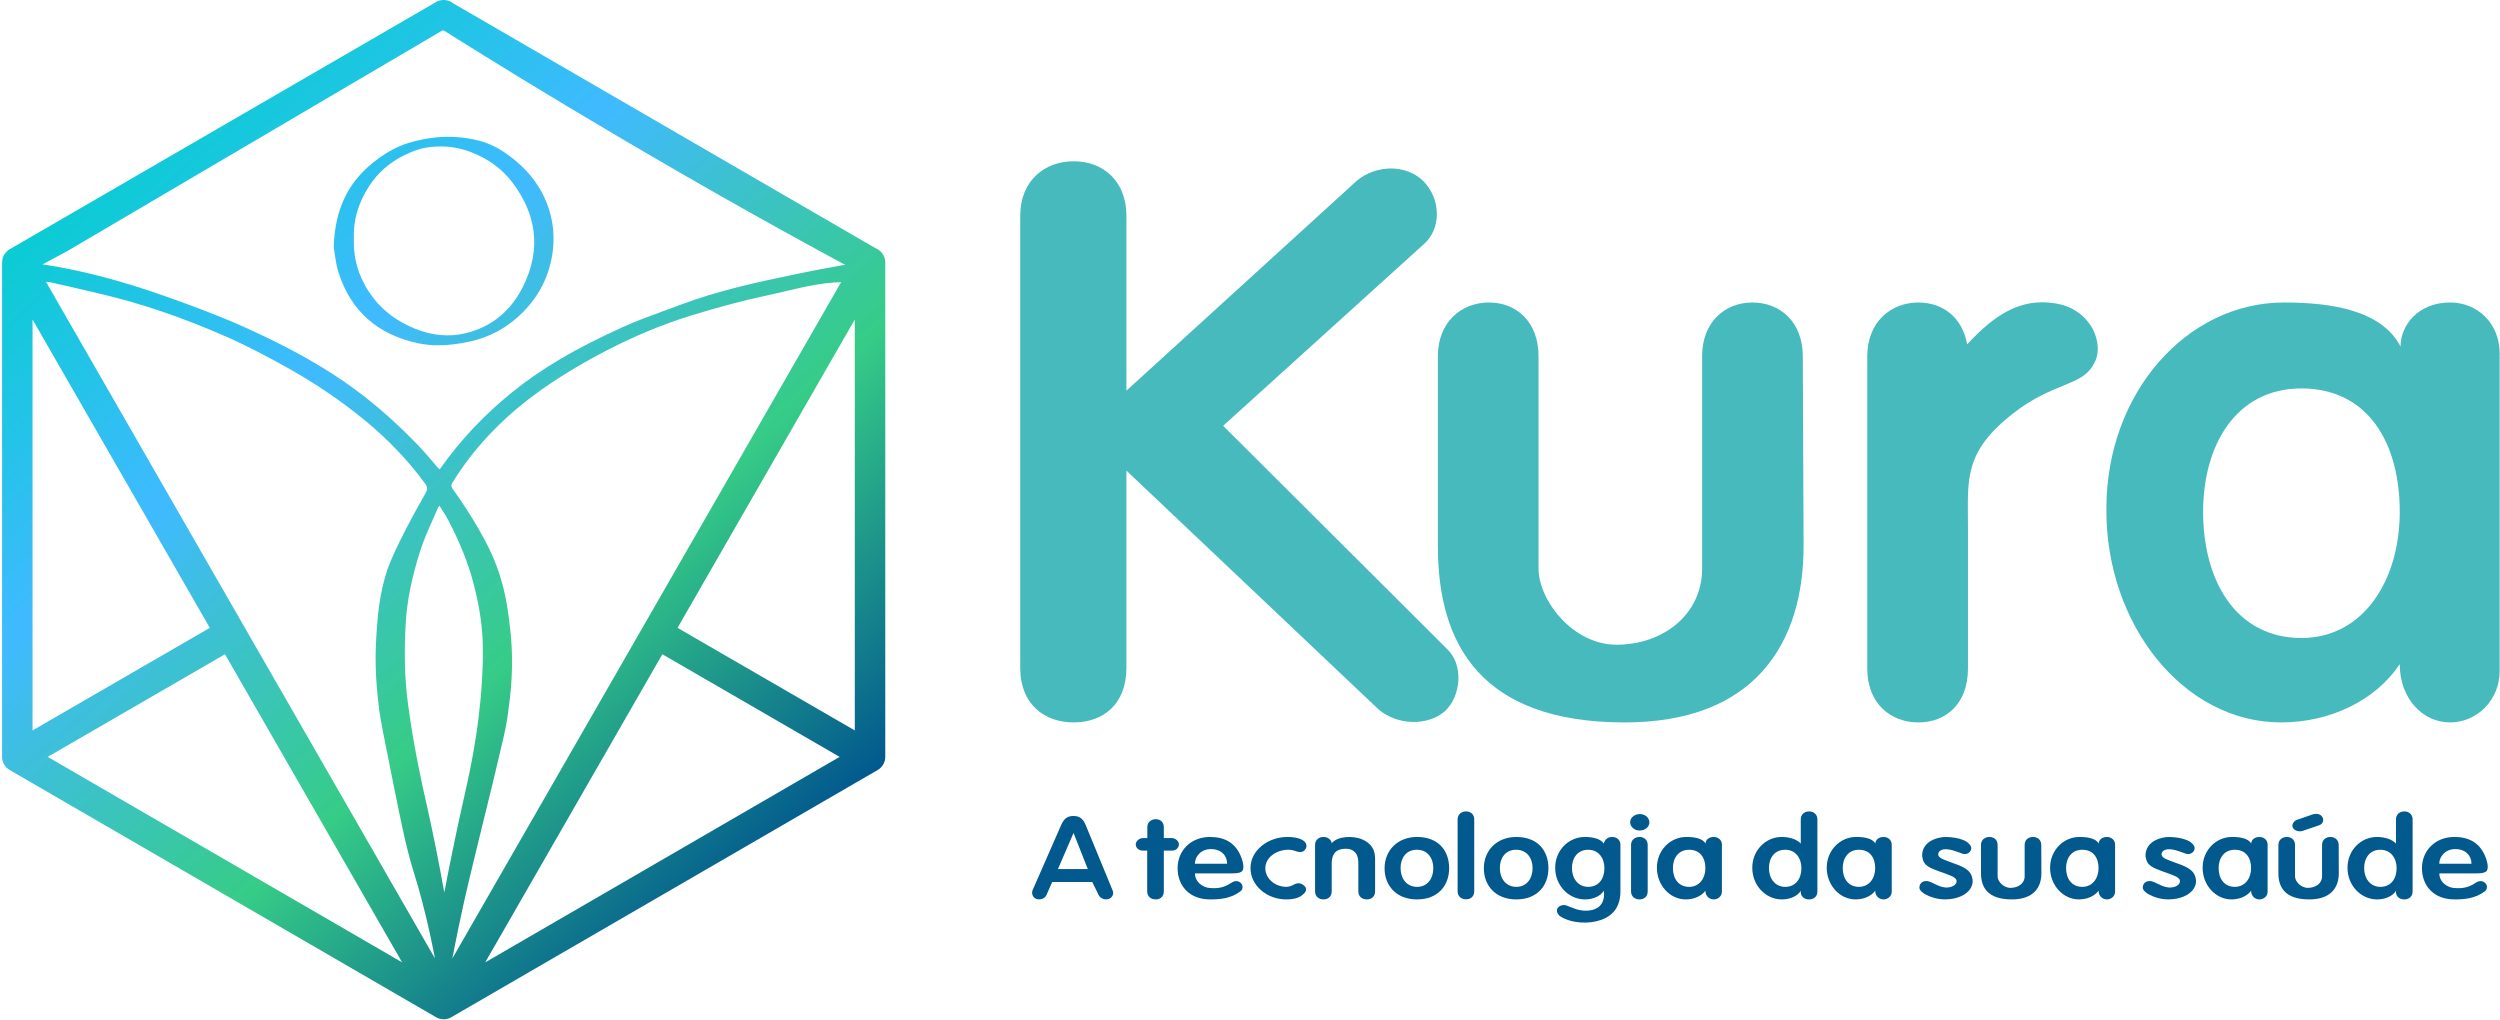
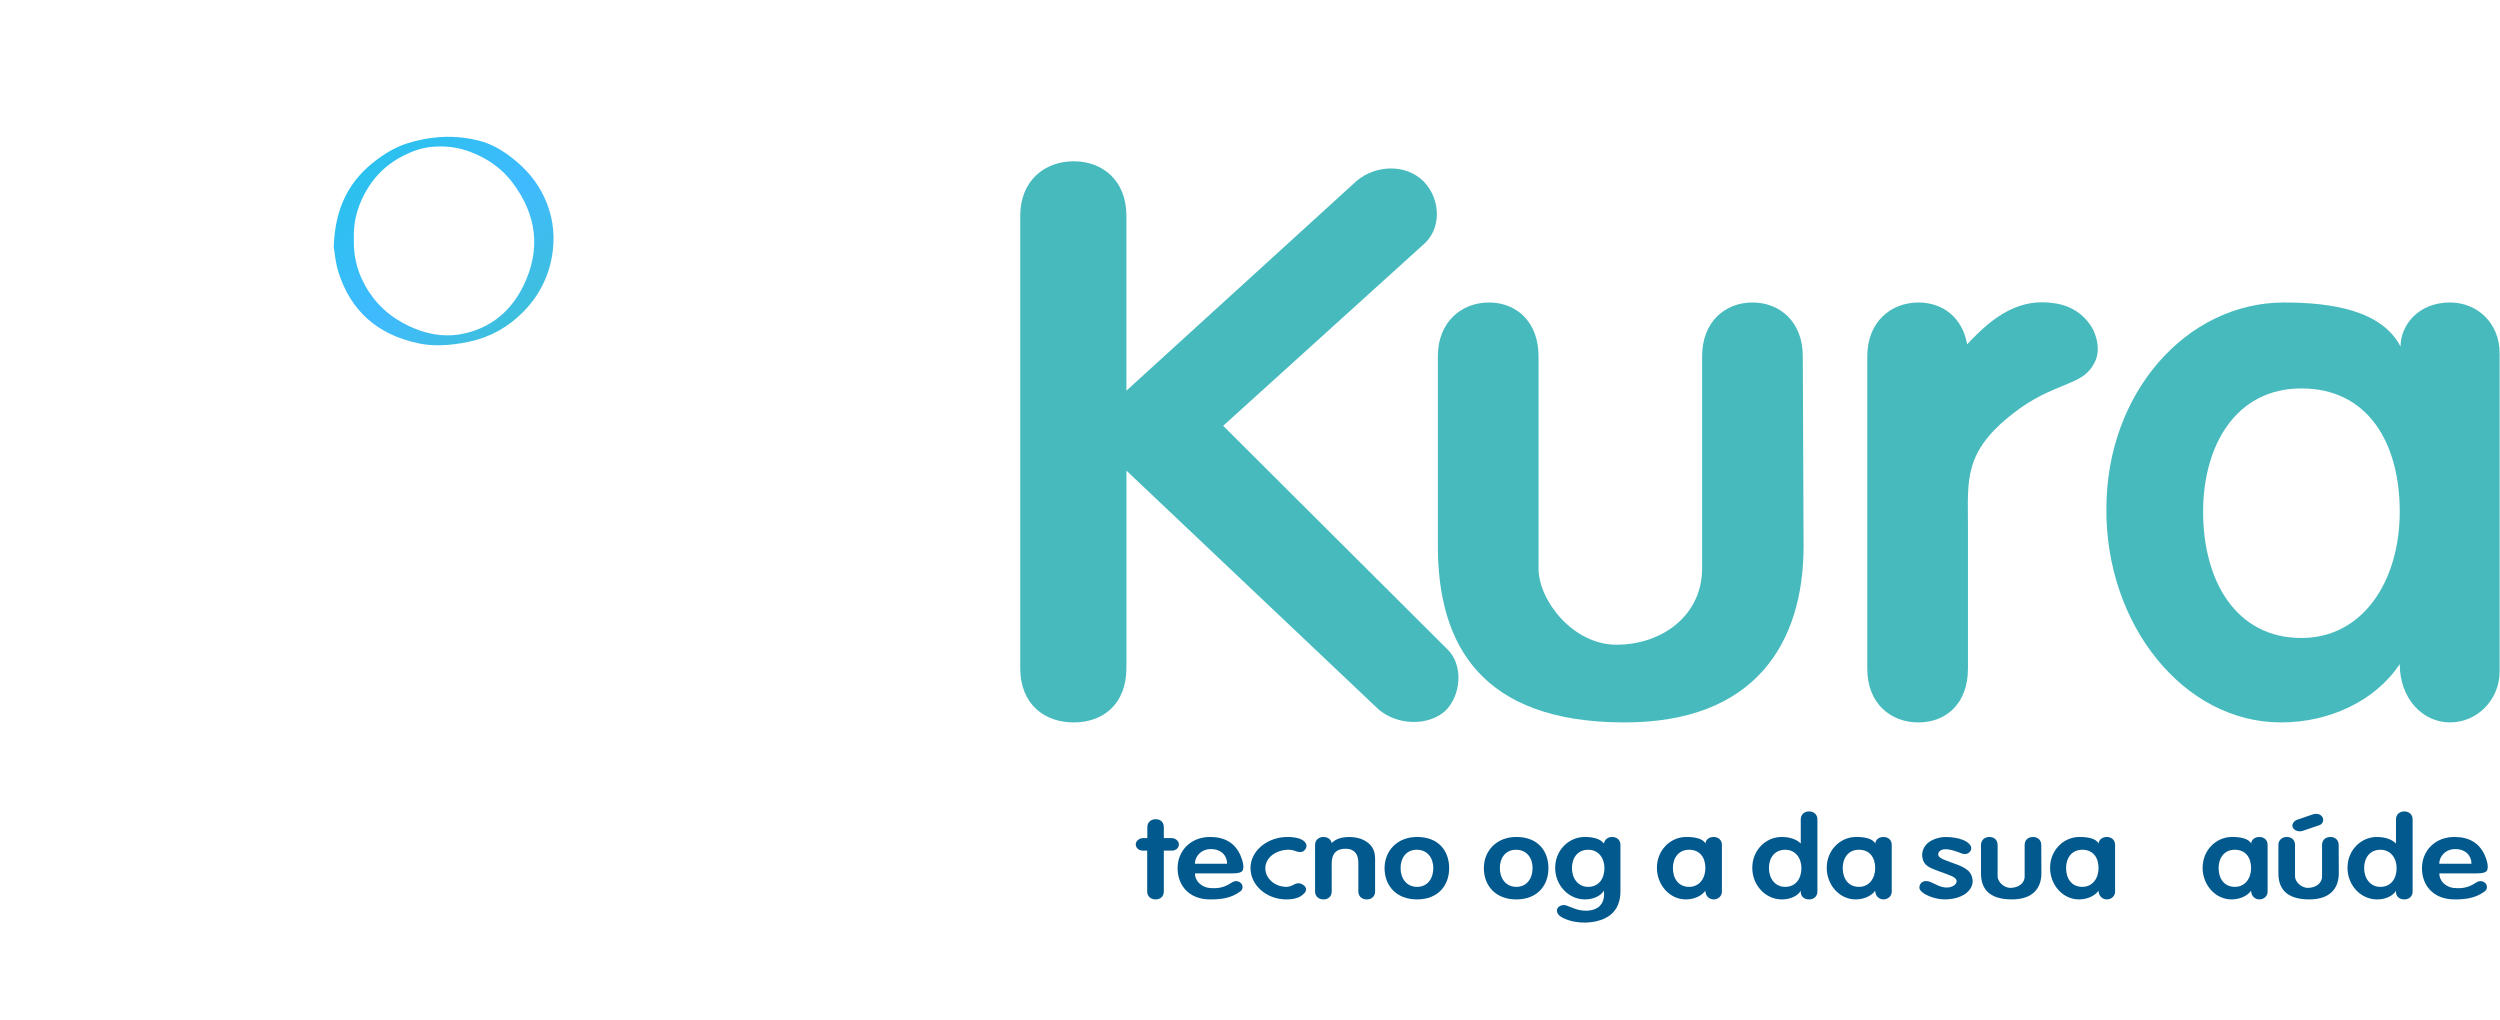
<svg xmlns="http://www.w3.org/2000/svg" width="706" height="288" viewBox="0 0 706 288" fill="none">
  <path d="M94.466 71.231C94.67 72.757 94.949 74.849 95.57 76.838C98.979 87.727 106.558 94.49 118.089 96.939C119.896 97.321 121.772 97.513 123.771 97.513C126.448 97.513 129.347 97.168 132.593 96.473C138.442 95.223 143.576 92.369 147.847 87.986C152.536 83.181 155.319 77.395 156.115 70.791C156.747 65.569 155.943 60.505 153.725 55.743C151.677 51.34 148.574 47.598 144.239 44.301C141.168 41.965 138.229 40.468 135.253 39.718C131.163 38.686 126.994 38.39 122.863 38.835C120.301 39.111 117.735 39.643 115.239 40.41C112.384 41.287 109.631 42.741 106.578 44.983C98.52 50.894 94.601 58.746 94.248 69.693V69.754L94.257 69.811C94.323 70.188 94.389 70.67 94.463 71.231H94.466ZM104.15 52.696C106.558 48.943 109.847 46.003 113.929 43.954C116.75 42.537 119.206 41.758 121.651 41.502C122.585 41.404 123.501 41.356 124.406 41.356C127.348 41.356 130.151 41.873 132.909 42.922C137.801 44.781 141.749 47.65 144.636 51.443C151.659 60.669 152.754 70.46 147.888 80.548C144.366 87.848 138.749 92.429 131.191 94.165C126.658 95.206 121.947 94.754 117.193 92.82C112.329 90.843 108.413 87.98 105.552 84.305C101.892 79.603 99.999 74.372 99.93 68.756C99.927 68.475 99.93 68.19 99.93 67.851V67.236C99.755 62.232 101.174 57.341 104.15 52.699V52.696Z" fill="url(#paint0_linear_1645_1611)" />
-   <path d="M247.296 70.121L127.952 0.924C127.777 0.786 127.61 0.669 127.441 0.574C126.111 -0.194 124.462 -0.191 123.134 0.579L2.727 70.391C2.701 70.406 2.675 70.423 2.65 70.44L2.612 70.463C2.558 70.498 2.503 70.529 2.451 70.567C2.42 70.59 2.388 70.613 2.357 70.636L2.313 70.667C2.265 70.702 2.219 70.739 2.17 70.776C2.135 70.805 2.104 70.834 2.072 70.863L2.041 70.891C1.997 70.929 1.954 70.966 1.911 71.009C1.877 71.041 1.845 71.075 1.814 71.11L2.224 71.504L1.785 71.139C1.748 71.179 1.71 71.216 1.673 71.259C1.641 71.294 1.613 71.328 1.584 71.366L2.026 71.725L1.558 71.397C1.523 71.44 1.486 71.484 1.455 71.527C1.429 71.561 1.403 71.599 1.36 71.659C1.322 71.711 1.288 71.762 1.253 71.817C1.233 71.849 1.216 71.877 1.199 71.909L1.182 71.941C1.147 72.001 1.113 72.058 1.084 72.119C1.067 72.15 1.052 72.182 1.024 72.242C0.992 72.305 0.963 72.372 0.935 72.438C0.923 72.469 0.909 72.498 0.897 72.53L0.886 72.555C0.86 72.624 0.834 72.691 0.811 72.763C0.8 72.794 0.791 72.826 0.782 72.857L0.774 72.892C0.754 72.958 0.733 73.027 0.716 73.096C0.708 73.133 0.699 73.174 0.69 73.211L0.679 73.263C0.667 73.32 0.656 73.377 0.647 73.435C0.639 73.484 0.633 73.533 0.627 73.582L0.619 73.645C0.613 73.691 0.607 73.734 0.604 73.78C0.598 73.843 0.598 73.909 0.596 73.972L1.164 74.01L0.593 74.018C0.593 74.05 0.59 74.079 0.59 74.11V213.734C0.59 213.846 0.598 213.956 0.61 214.065L0.616 214.16C0.616 214.209 0.621 214.254 0.627 214.303C0.647 214.461 0.682 214.608 0.713 214.743C0.719 214.78 0.728 214.818 0.736 214.855C0.762 214.95 0.797 215.045 0.831 215.137L0.866 215.237C0.88 215.286 0.897 215.335 0.917 215.384C0.946 215.453 0.981 215.519 1.015 215.585L1.075 215.706C1.104 215.766 1.133 215.827 1.164 215.881C1.193 215.93 1.225 215.979 1.259 216.025L1.328 216.128C1.374 216.2 1.423 216.275 1.475 216.344C1.5 216.378 1.532 216.413 1.561 216.444L1.607 216.499C1.681 216.591 1.756 216.68 1.842 216.763C1.868 216.789 1.897 216.815 1.94 216.85C2.043 216.947 2.147 217.042 2.268 217.137C2.293 217.157 2.319 217.174 2.345 217.189C2.463 217.275 2.589 217.367 2.736 217.45L123.143 287.262C123.169 287.277 123.195 287.288 123.203 287.294C123.338 287.369 123.476 287.438 123.608 287.495C123.629 287.504 123.649 287.515 123.669 287.521C123.809 287.578 123.965 287.63 124.14 287.682C124.177 287.693 124.215 287.702 124.252 287.711L124.295 287.719C124.41 287.748 124.528 287.771 124.645 287.788L124.677 287.794C124.72 287.8 124.763 287.808 124.803 287.811C124.97 287.831 125.119 287.84 125.263 287.843H125.298H125.335C125.479 287.843 125.628 287.831 125.792 287.811C125.838 287.806 125.884 287.8 125.95 287.788C126.067 287.771 126.185 287.748 126.3 287.719L126.329 287.714C126.372 287.705 126.415 287.693 126.455 287.682C126.628 287.633 126.783 287.581 126.929 287.521C126.949 287.512 126.97 287.504 126.99 287.492C127.122 287.435 127.26 287.369 127.377 287.303C127.403 287.291 127.429 287.28 127.455 287.262L247.859 217.45C248.006 217.367 248.132 217.275 248.247 217.192C248.273 217.174 248.302 217.157 248.325 217.137C248.443 217.045 248.546 216.95 248.664 216.838C248.692 216.815 248.721 216.789 248.747 216.763C248.83 216.68 248.905 216.588 248.98 216.499L249.029 216.444C249.057 216.413 249.089 216.378 249.115 216.341C249.166 216.272 249.215 216.2 249.261 216.125L249.33 216.022C249.362 215.976 249.396 215.927 249.425 215.878C249.457 215.821 249.485 215.763 249.514 215.703L249.574 215.579C249.609 215.513 249.643 215.447 249.672 215.378C249.692 215.329 249.709 215.281 249.724 215.232L249.758 215.131C249.793 215.039 249.827 214.944 249.853 214.849C249.862 214.812 249.87 214.775 249.879 214.72C249.913 214.576 249.942 214.444 249.962 214.298C249.968 214.252 249.971 214.203 249.974 214.154L249.979 214.062C249.991 213.953 250 213.841 250 213.729V74.105C250 72.36 248.917 70.759 247.296 70.113V70.121ZM19.059 70.871L125.01 8.552C125.298 8.678 125.542 8.767 125.688 8.819C131.1 12.251 177.415 41.476 231.448 70.883C233.855 72.193 236.297 73.513 238.727 74.82C238.451 74.823 238.187 74.846 237.934 74.889C233.786 75.614 229.417 76.45 224.952 77.375C213.234 79.804 202.692 82.129 192.301 86.023C190.867 86.561 189.399 87.095 187.983 87.609C184.042 89.044 179.965 90.527 176.079 92.277C162.677 98.312 152.976 104.017 144.617 110.777C136.82 117.085 130.078 124.218 124.585 131.981C124.482 132.128 124.266 132.432 124.131 132.573C123.973 132.441 123.706 132.136 123.594 132.007C123.063 131.398 122.54 130.782 122.017 130.17C120.862 128.817 119.67 127.414 118.415 126.104C112.451 119.879 106.562 114.636 100.411 110.084C92.049 103.891 82.126 98.292 69.182 92.458C61.859 89.159 54.203 86.336 47.019 83.778C34.632 79.37 23.325 76.404 12.454 74.717C12.305 74.694 12.152 74.679 12 74.674L19.059 70.877V70.871ZM9.191 90.231L59.248 177.301L9.191 206.276V90.231ZM13.474 213.74L63.537 184.759L113.56 271.769L13.474 213.737V213.74ZM12.997 79.591C13.454 79.608 13.931 79.654 14.393 79.755C17.7 80.473 21.049 81.264 24.293 82.025C25.534 82.316 26.772 82.609 28.013 82.896C39.682 85.612 51.411 89.593 63.87 95.07C69.825 97.689 75.625 100.792 80.012 103.207C88.484 107.865 96.312 113.145 103.287 118.907C109.727 124.227 115.361 130.162 120.029 136.542C120.42 137.074 120.601 137.496 120.618 137.91C120.632 138.261 120.4 138.85 120.262 139.12C111.494 154.453 109.42 160.744 109.337 161.005C107.093 167.969 106.694 173.659 106.309 179.163C105.665 188.363 106.473 195.26 107.062 200.296C107.366 202.905 108.532 208.688 110.851 220.212L111.009 220.994C113.594 233.826 114.278 236.766 114.907 239.278C115.941 243.408 116.553 245.394 117.199 247.495C117.765 249.34 118.354 251.248 119.271 254.769C120.954 261.233 121.928 266.101 122.64 269.659C122.709 270.01 122.778 270.349 122.844 270.674L12.994 79.6L12.997 79.591ZM125.473 252.056C123.864 243.075 122.155 234.576 120.382 226.753L120.293 226.36C119.363 222.259 116.892 211.366 115.272 199.169C115.214 198.738 115.168 198.396 115.111 197.922C114.278 191.222 114.105 184.023 114.582 175.918C114.95 169.676 116.248 163.204 118.673 155.553C119.607 152.608 120.902 149.702 122.158 146.894C122.678 145.73 123.215 144.529 123.718 143.336C123.781 143.187 123.913 143.02 124.097 142.801C124.318 143.155 124.539 143.5 124.752 143.836C125.464 144.954 126.136 146.009 126.697 147.092C129.908 153.283 132.172 158.93 133.614 164.359C135.223 170.418 136.102 175.835 136.303 180.922C136.449 184.647 136.366 187.371 136.133 191.714C135.685 200.132 134.476 207.567 134.462 207.647C133.37 214.87 132.183 220.146 131.037 225.25L130.667 226.897C128.854 235.002 127.11 243.451 125.47 252.056H125.473ZM128.208 268.285C128.831 265.124 129.684 260.793 130.937 255.166C131.827 251.168 132.844 246.958 134.875 238.563C135.941 234.157 136.544 231.743 137.073 229.613C137.587 227.55 138.032 225.768 138.768 222.698L139.598 219.238C141.721 210.403 142.89 205.535 143.281 202.747C144.14 196.6 145.318 188.179 144.033 177.258L144.028 177.209C143.376 171.671 142.565 164.779 138.92 156.628C136.837 151.969 133.93 147.173 131.859 143.965C130.687 142.152 129.653 140.646 128.992 139.703C128.348 138.787 128.027 138.324 127.826 138.091L127.834 138.085C127.714 137.91 127.466 137.447 127.466 137.137C127.466 136.893 127.564 136.617 127.782 136.266C133.548 126.937 141.299 118.628 150.822 111.57C156.679 107.227 163.266 103.169 170.957 99.157C179.026 94.95 187.142 91.573 195.085 89.127C202.973 86.696 209.942 84.848 216.383 83.482C218.15 83.109 219.939 82.683 221.672 82.272C226.822 81.051 232.137 79.792 237.535 79.686L127.737 270.677C127.88 269.955 128.038 269.159 128.211 268.288L128.208 268.285ZM137.027 271.772L187.05 184.762L237.11 213.743L137.027 271.774V271.772ZM241.393 206.276L204.613 184.986L191.339 177.301L241.393 90.233V206.276Z" fill="url(#paint1_linear_1645_1611)" />
  <path d="M318.099 188.607C318.099 198.947 311.436 204.01 303.217 204.01C294.998 204.01 288.113 198.947 288.113 188.607V60.948C288.113 51.03 294.998 45.545 303.217 45.545C311.436 45.545 318.099 51.032 318.099 60.948V110.325L383.176 51.032C388.507 46.602 396.948 46.18 402.054 51.243C406.941 56.306 407.163 64.749 401.832 69.179L345.418 120.243L408.497 183.122C413.384 187.553 412.718 196.417 408.053 200.847C403.167 205.067 394.728 204.856 389.398 200.425L318.102 132.902V188.607H318.099Z" fill="#46BABD" />
  <path d="M480.679 100.617C480.679 90.91 487.119 85.425 494.894 85.425C502.67 85.425 509.11 90.913 509.11 100.617L509.332 154.214C509.332 181.433 495.785 204.223 458.249 204.013C418.493 203.802 406.053 182.279 406.053 154.214V100.617C406.053 90.91 412.715 85.425 420.491 85.425C428.266 85.425 434.485 90.913 434.485 100.617V160.545C434.485 169.617 444.258 182.068 456.473 182.068C469.576 182.068 480.681 173.628 480.681 160.545V100.617H480.679Z" fill="#46BABD" />
  <path d="M591.064 93.022C592.396 95.765 593.284 99.774 591.064 103.151C587.731 109.06 579.737 108.003 568.631 116.656C554.415 127.628 555.75 135.646 555.75 148.308V188.821C555.75 198.739 549.532 204.013 541.756 204.013C533.981 204.013 527.318 198.739 527.318 188.821V100.62C527.318 90.913 533.981 85.428 541.756 85.428C548.641 85.428 554.193 89.648 555.528 97.244C563.301 88.805 570.632 84.161 580.18 85.639C584.623 86.272 588.622 88.594 591.064 93.025V93.022Z" fill="#46BABD" />
  <path d="M644.149 204.01C616.608 204.01 594.62 176.367 594.842 143.661C594.842 110.955 617.496 85.423 645.037 85.423C658.14 85.423 672.578 87.534 677.909 97.871C677.909 91.962 682.795 85.423 691.902 85.423C699.675 85.423 705.896 91.332 705.896 99.772V189.661C705.896 197.468 699.678 204.01 691.902 204.01C684.127 204.01 677.687 197.257 677.687 187.553C670.802 197.893 657.918 204.01 644.149 204.01ZM649.924 180.168C667.247 180.168 677.687 164.132 677.687 144.507C677.687 124.882 668.579 109.692 649.924 109.692C631.268 109.692 622.161 125.939 622.161 144.507C622.161 164.13 631.49 180.168 649.924 180.168Z" fill="#46BABD" />
-   <path d="M313.071 253.871C311.933 254.217 310.759 253.713 310.284 252.805L308.449 249.072H297.147L295.495 252.805C295.09 253.716 293.842 254.217 292.707 253.871C291.606 253.525 291.24 252.24 291.606 251.391L299.606 233.129C300.412 231.246 301.368 230.431 303.13 230.431C304.891 230.431 305.881 231.246 306.617 233.034L314.176 251.391C314.653 252.238 314.212 253.525 313.074 253.871H313.071ZM307.201 245.429L303.166 235.229L298.763 245.429H307.201Z" fill="#02598E" />
  <path d="M330.866 236.674C331.931 236.674 332.92 237.489 332.92 238.462C332.92 239.435 332.113 240.219 330.866 240.219H328.665V251.734C328.665 253.21 327.637 253.994 326.353 253.994C325.069 253.994 323.967 253.21 323.967 251.734V240.219H322.792C321.581 240.219 320.738 239.435 320.738 238.462C320.738 237.489 321.767 236.674 322.792 236.674H324.004V233.599C324.004 232.156 325.105 231.338 326.389 231.338C327.673 231.338 328.665 232.154 328.665 233.599V236.674H330.866Z" fill="#02598E" />
  <path d="M350.424 249.381C351.085 249.977 351.048 251.138 350.351 251.672C347.564 253.806 344.408 253.994 341.727 253.994C335.784 253.994 332.553 250.042 332.553 245.178C332.553 240.315 336.186 236.359 341.727 236.359C345.875 236.359 348.699 238.055 350.242 241.411C350.793 242.603 351.599 245.052 350.793 245.994C350.169 246.747 348.005 246.651 346.535 246.651H337.473C337.4 248.785 339.381 250.731 342.022 250.792C343.857 250.919 345.656 250.7 347.71 249.316C348.775 248.594 349.728 248.72 350.424 249.378V249.381ZM341.949 239.781C339.162 239.781 337.437 241.884 337.437 243.922H346.538C346.538 241.661 344.922 239.781 341.952 239.781H341.949Z" fill="#02598E" />
  <path d="M353.141 245.052C353.214 240.188 357.949 236.359 363.636 236.359C365.176 236.359 366.792 236.579 367.93 237.301C368.885 237.866 369.287 238.965 368.627 239.843C368.003 240.72 367.16 240.846 365.581 240.25C365.066 240.062 364.187 239.935 363.563 239.969C360.188 240.126 357.398 242.229 357.325 245.116C357.288 248.004 359.93 250.449 363.344 250.449C364.187 250.449 365.033 250.011 365.434 249.792C366.573 249.165 367.525 249.415 368.334 250.137C369.29 250.984 368.739 252.021 367.93 252.617C367.525 253.024 366.314 253.997 363.271 253.997C357.62 253.997 353.07 249.918 353.143 245.055L353.141 245.052Z" fill="#02598E" />
  <path d="M385.981 253.994C384.697 253.994 383.596 253.21 383.596 251.734V245.083C383.596 243.387 383.851 241.003 381.688 240C380.732 239.53 378.861 239.623 377.908 240.093C375.854 241.127 376.073 243.483 376.073 245.302V251.734C376.073 253.21 375.045 253.994 373.761 253.994C372.477 253.994 371.375 253.21 371.375 251.734V238.617C371.375 237.175 372.477 236.356 373.761 236.356C374.862 236.356 375.888 237.014 376.073 238.083C378.091 235.918 382.239 236.137 384.402 236.922C387.485 238.144 388.328 240.216 388.328 242.477V251.734C388.328 253.21 387.263 253.994 385.979 253.994H385.981Z" fill="#02598E" />
  <path d="M400.179 236.359C406.271 236.359 409.241 240.312 409.241 245.178C409.241 250.045 406.122 253.994 400.179 253.994C394.235 253.994 391.004 250.042 391.004 245.178C391.004 240.315 394.528 236.359 400.179 236.359ZM404.767 245.147C404.767 242.387 403.188 239.969 400.108 239.969C397.029 239.969 395.522 242.384 395.522 245.147C395.522 248.065 397.211 250.449 400.181 250.449C403.152 250.449 404.767 248.065 404.767 245.147Z" fill="#02598E" />
-   <path d="M414.013 253.964C412.728 253.964 411.627 253.179 411.627 251.703V231.4C411.627 229.958 412.728 229.14 414.013 229.14C415.297 229.14 416.325 229.955 416.325 231.4V251.703C416.325 253.179 415.297 253.964 414.013 253.964Z" fill="#02598E" />
  <path d="M428.216 236.359C434.308 236.359 437.278 240.312 437.278 245.178C437.278 250.045 434.159 253.994 428.216 253.994C422.273 253.994 419.041 250.042 419.041 245.178C419.041 240.315 422.565 236.359 428.216 236.359ZM432.802 245.147C432.802 242.387 431.222 239.969 428.143 239.969C425.063 239.969 423.557 242.384 423.557 245.147C423.557 248.065 425.246 250.449 428.216 250.449C431.186 250.449 432.802 248.065 432.802 245.147Z" fill="#02598E" />
  <path d="M451.148 256.347C453.02 255.155 453.129 252.833 452.91 251.546C452.067 253.022 449.864 254.056 447.369 253.994C442.819 253.868 439.149 249.884 439.186 245.021C439.186 240.157 442.965 236.359 447.551 236.359C449.678 236.359 451.955 236.798 452.91 238.212C452.91 238.212 452.91 238.181 452.983 237.962C453.351 236.927 454.158 236.362 455.259 236.362C456.543 236.362 457.608 237.147 457.608 238.589V251.737C457.608 253.213 457.426 257.258 453.351 259.268C450.232 260.868 445.351 261.025 441.757 259.395C441.352 259.206 440.951 259.018 440.619 258.768C439.849 258.203 439.371 257.23 439.886 256.415C440.436 255.631 441.684 255.349 442.637 255.819C443.187 256.038 443.994 256.353 444.691 256.603C446.562 257.326 449.313 257.514 451.148 256.353V256.347ZM443.918 245.147C443.918 248.065 445.643 250.449 448.504 250.449C451.55 250.449 453.09 248.065 453.09 245.147C453.09 242.387 451.474 239.969 448.504 239.969C445.534 239.969 443.918 242.26 443.918 245.147Z" fill="#02598E" />
-   <path d="M465.786 232.249C465.786 233.537 464.539 234.54 463.035 234.54C461.532 234.54 460.357 233.475 460.357 232.187C460.357 230.9 461.605 229.896 463.108 229.896C464.612 229.896 465.786 230.961 465.786 232.249ZM462.996 253.994C461.712 253.994 460.61 253.21 460.61 251.734V238.617C460.61 237.174 461.712 236.356 462.996 236.356C464.28 236.356 465.309 237.172 465.309 238.617V251.734C465.309 253.21 464.28 253.994 462.996 253.994Z" fill="#02598E" />
  <path d="M476.061 253.994C471.511 253.994 467.878 249.884 467.914 245.021C467.914 240.157 471.657 236.359 476.207 236.359C478.37 236.359 480.756 236.674 481.638 238.212C481.638 237.332 482.445 236.359 483.951 236.359C485.235 236.359 486.264 237.236 486.264 238.493V251.861C486.264 253.022 485.235 253.994 483.951 253.994C482.667 253.994 481.602 252.991 481.602 251.546C480.464 253.084 478.337 253.994 476.061 253.994ZM477.016 250.449C479.879 250.449 481.602 248.065 481.602 245.147C481.602 242.229 480.099 239.969 477.016 239.969C473.933 239.969 472.43 242.384 472.43 245.147C472.43 248.065 473.97 250.449 477.016 250.449Z" fill="#02598E" />
  <path d="M508.536 231.403C508.536 229.961 509.601 229.143 510.885 229.143C512.169 229.143 513.234 229.958 513.234 231.403V251.737C513.234 253.213 512.169 253.997 510.885 253.997C509.528 253.997 508.389 253.151 508.536 251.549C507.693 253.025 505.49 254.059 502.994 253.997C498.445 253.871 494.811 249.887 494.848 245.024C494.848 240.16 498.591 236.362 503.14 236.362C505.304 236.362 507.324 236.958 508.536 238.215V231.406V231.403ZM499.546 245.148C499.546 248.066 501.272 250.45 504.132 250.45C507.178 250.45 508.718 248.066 508.718 245.148C508.718 242.387 507.102 239.969 504.132 239.969C501.162 239.969 499.546 242.26 499.546 245.148Z" fill="#02598E" />
  <path d="M524.02 253.994C519.47 253.994 515.837 249.884 515.873 245.021C515.873 240.157 519.616 236.359 524.166 236.359C526.329 236.359 528.715 236.674 529.597 238.212C529.597 237.332 530.404 236.359 531.91 236.359C533.194 236.359 534.223 237.236 534.223 238.493V251.861C534.223 253.022 533.194 253.994 531.91 253.994C530.626 253.994 529.561 252.991 529.561 251.546C528.423 253.084 526.296 253.994 524.02 253.994ZM524.972 250.449C527.836 250.449 529.558 248.065 529.558 245.147C529.558 242.229 528.055 239.969 524.972 239.969C521.89 239.969 520.386 242.384 520.386 245.147C520.386 248.065 521.926 250.449 524.972 250.449Z" fill="#02598E" />
  <path d="M556.013 238.243C557.443 239.562 556.345 240.942 555.207 241.161C554.583 241.319 553.959 241.004 552.857 240.596C551.719 240.189 548.968 239.185 547.721 240.408C547.465 240.658 547.243 241.066 547.389 241.538C547.681 242.449 549.334 242.887 550.691 243.422C554.102 244.644 556.415 245.429 556.966 247.939C557.258 249.069 557.039 250.731 555.462 252.049C553.408 253.868 549.848 254.214 547.648 253.868C546.4 253.711 543.098 252.803 542.179 251.2C541.775 250.573 542.179 248.785 543.941 248.816C544.784 248.785 545.557 249.255 546.768 249.82C547.833 250.354 548.713 250.604 549.592 250.635C550.986 250.697 552.857 249.944 552.492 248.501C552.051 247.529 550.365 247.121 548.822 246.494L547.906 246.179C544.97 245.049 543.247 244.611 542.842 241.974C542.66 240.686 543.098 237.203 548.53 236.419C549.96 236.261 554.254 236.45 556.016 238.238L556.013 238.243Z" fill="#02598E" />
  <path d="M571.757 238.62C571.757 237.177 572.822 236.359 574.106 236.359C575.391 236.359 576.456 237.175 576.456 238.62L576.492 246.59C576.492 250.638 574.253 254.025 568.054 253.994C561.484 253.963 559.43 250.761 559.43 246.59V238.62C559.43 237.177 560.531 236.359 561.815 236.359C563.1 236.359 564.128 237.175 564.128 238.62V247.531C564.128 248.881 565.744 250.731 567.761 250.731C569.925 250.731 571.76 249.477 571.76 247.531V238.62H571.757Z" fill="#02598E" />
  <path d="M587.094 253.994C582.544 253.994 578.911 249.884 578.948 245.021C578.948 240.157 582.69 236.359 587.24 236.359C589.404 236.359 591.789 236.674 592.672 238.212C592.672 237.332 593.478 236.359 594.984 236.359C596.269 236.359 597.297 237.236 597.297 238.493V251.861C597.297 253.022 596.269 253.994 594.984 253.994C593.7 253.994 592.635 252.991 592.635 251.546C591.497 253.084 589.37 253.994 587.094 253.994ZM588.046 250.449C590.91 250.449 592.632 248.065 592.632 245.147C592.632 242.229 591.129 239.969 588.046 239.969C584.964 239.969 583.46 242.384 583.46 245.147C583.46 248.065 585 250.449 588.046 250.449Z" fill="#02598E" />
-   <path d="M619.09 238.243C620.521 239.562 619.419 240.942 618.284 241.161C617.66 241.319 617.036 241.004 615.935 240.596C614.797 240.189 612.046 239.185 610.798 240.408C610.542 240.658 610.32 241.066 610.469 241.538C610.761 242.449 612.414 242.887 613.771 243.422C617.182 244.644 619.495 245.429 620.046 247.939C620.338 249.069 620.119 250.731 618.542 252.049C616.488 253.868 612.928 254.214 610.728 253.868C609.48 253.711 606.178 252.803 605.259 251.2C604.855 250.573 605.259 248.785 607.021 248.816C607.864 248.785 608.637 249.255 609.848 249.82C610.913 250.354 611.793 250.604 612.675 250.635C614.069 250.697 615.94 249.944 615.575 248.501C615.134 247.529 613.448 247.121 611.905 246.494L610.989 246.179C608.053 245.049 606.33 244.611 605.925 241.974C605.743 240.686 606.181 237.203 611.613 236.419C613.043 236.261 617.337 236.45 619.099 238.238L619.09 238.243Z" fill="#02598E" />
  <path d="M630.17 253.994C625.621 253.994 621.987 249.884 622.024 245.021C622.024 240.157 625.767 236.359 630.316 236.359C632.48 236.359 634.866 236.674 635.748 238.212C635.748 237.332 636.554 236.359 638.06 236.359C639.345 236.359 640.373 237.236 640.373 238.493V251.861C640.373 253.022 639.345 253.994 638.06 253.994C636.776 253.994 635.711 252.991 635.711 251.546C634.573 253.084 632.446 253.994 630.17 253.994ZM631.123 250.449C633.986 250.449 635.709 248.065 635.709 245.147C635.709 242.229 634.205 239.969 631.123 239.969C628.04 239.969 626.537 242.384 626.537 245.147C626.537 248.065 628.076 250.449 631.123 250.449Z" fill="#02598E" />
  <path d="M655.745 238.62C655.745 237.177 656.811 236.359 658.095 236.359C659.379 236.359 660.444 237.175 660.444 238.62L660.48 246.589C660.48 250.638 658.241 254.025 652.042 253.994C645.475 253.963 643.418 250.761 643.418 246.589V238.62C643.418 237.177 644.519 236.359 645.804 236.359C647.088 236.359 648.116 237.175 648.116 238.62V247.531C648.116 248.881 649.732 250.73 651.75 250.73C653.913 250.73 655.748 249.477 655.748 247.531V238.62H655.745ZM647.599 233.883C647.012 233.067 647.636 231.999 648.479 231.591L653.174 229.961C654.385 229.646 655.338 229.93 655.852 230.745C656.257 231.403 656.145 232.629 654.973 233.036L650.277 234.636C649.361 234.951 648.15 234.698 647.599 233.883Z" fill="#02598E" />
  <path d="M676.623 231.403C676.623 229.961 677.688 229.143 678.973 229.143C680.257 229.143 681.322 229.958 681.322 231.403V251.737C681.322 253.213 680.257 253.997 678.973 253.997C677.615 253.997 676.477 253.151 676.623 251.549C675.78 253.025 673.577 254.059 671.082 253.997C666.533 253.871 662.899 249.887 662.936 245.024C662.936 240.16 666.679 236.362 671.228 236.362C673.392 236.362 675.412 236.958 676.623 238.215V231.406V231.403ZM667.634 245.148C667.634 248.066 669.36 250.45 672.22 250.45C675.266 250.45 676.806 248.066 676.806 245.148C676.806 242.387 675.19 239.969 672.22 239.969C669.25 239.969 667.634 242.26 667.634 245.148Z" fill="#02598E" />
  <path d="M701.833 249.381C702.493 249.977 702.456 251.138 701.76 251.672C698.972 253.806 695.816 253.994 693.136 253.994C687.192 253.994 683.961 250.042 683.961 245.178C683.961 240.315 687.594 236.359 693.136 236.359C697.283 236.359 700.107 238.055 701.65 241.411C702.201 242.603 703.007 245.052 702.201 245.994C701.577 246.747 699.413 246.651 697.944 246.651H688.881C688.808 248.785 690.789 250.731 693.431 250.792C695.266 250.919 697.064 250.7 699.118 249.316C700.183 248.594 701.136 248.72 701.833 249.378V249.381ZM693.355 239.781C690.567 239.781 688.842 241.884 688.842 243.922H697.944C697.944 241.661 696.328 239.781 693.358 239.781H693.355Z" fill="#02598E" />
  <defs>
    <linearGradient id="paint0_linear_1645_1611" x1="61.947" y1="-2.59" x2="253.755" y2="211.688" gradientUnits="userSpaceOnUse">
      <stop stop-color="#00CFCA" />
      <stop offset="0.34" stop-color="#40BAFF" />
      <stop offset="0.68" stop-color="#36CC87" />
      <stop offset="1" stop-color="#02598E" />
    </linearGradient>
    <linearGradient id="paint1_linear_1645_1611" x1="24.353" y1="31.064" x2="216.161" y2="245.342" gradientUnits="userSpaceOnUse">
      <stop stop-color="#00CFCA" />
      <stop offset="0.34" stop-color="#40BAFF" />
      <stop offset="0.68" stop-color="#36CC87" />
      <stop offset="1" stop-color="#02598E" />
    </linearGradient>
  </defs>
</svg>